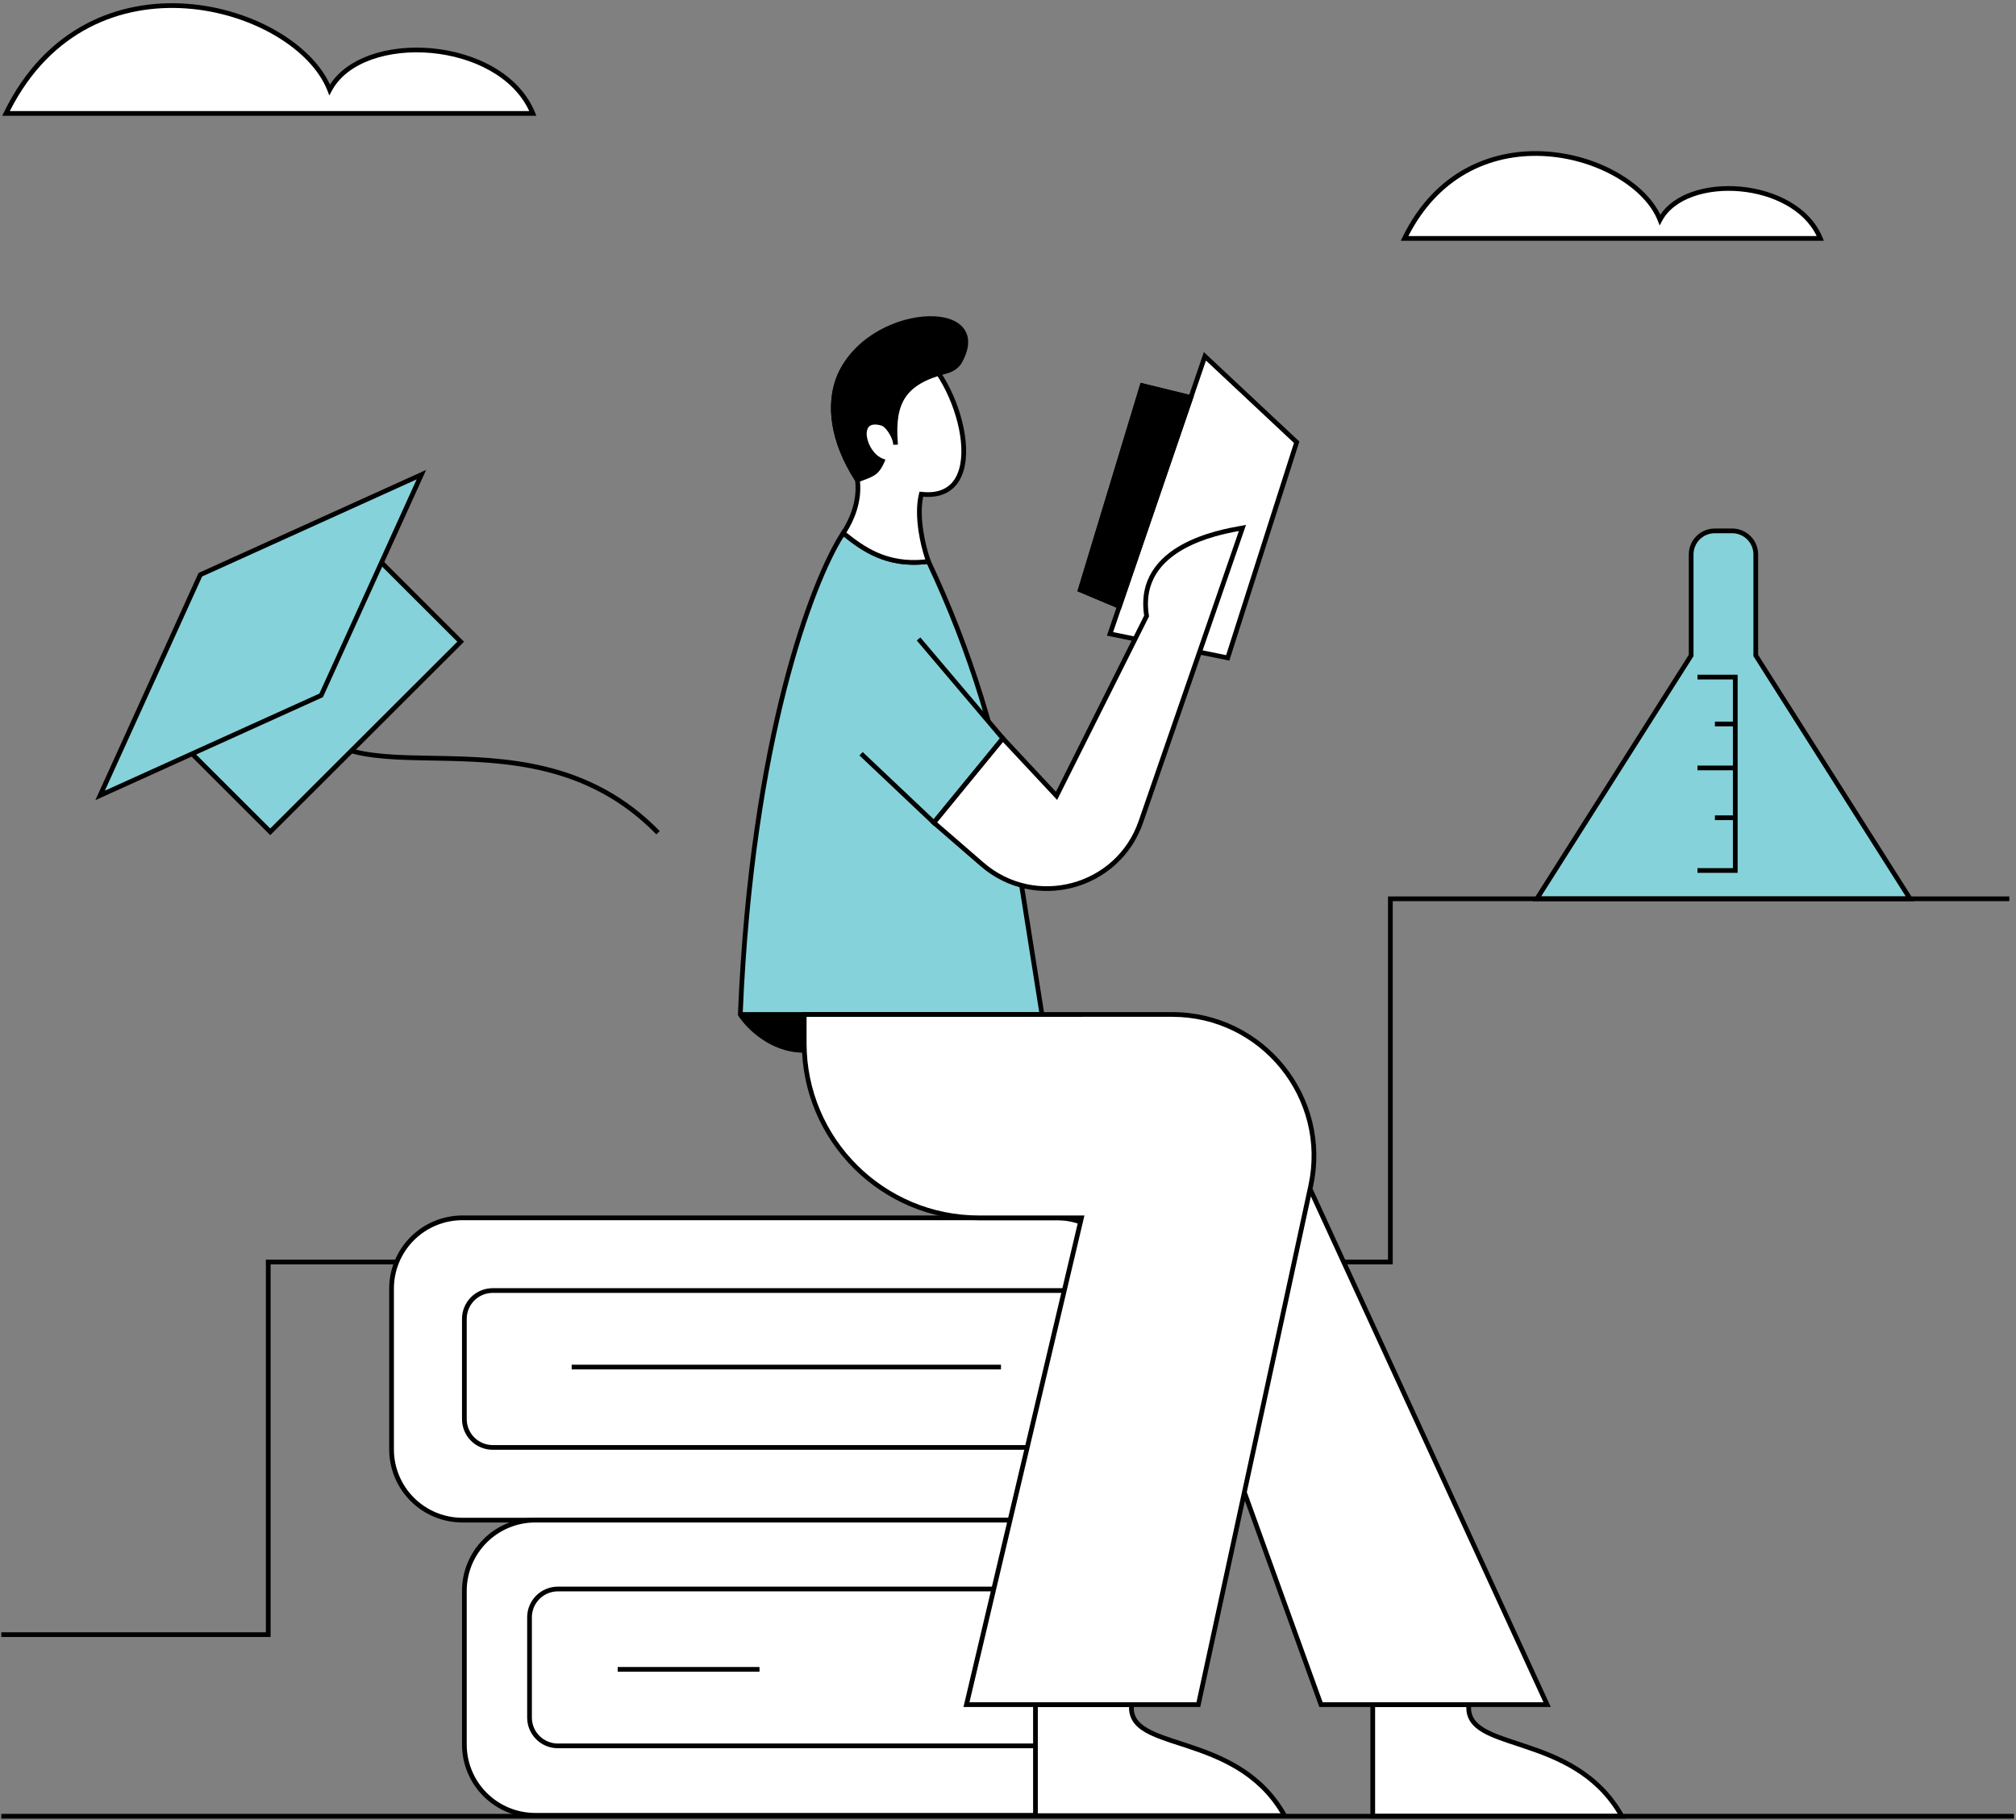
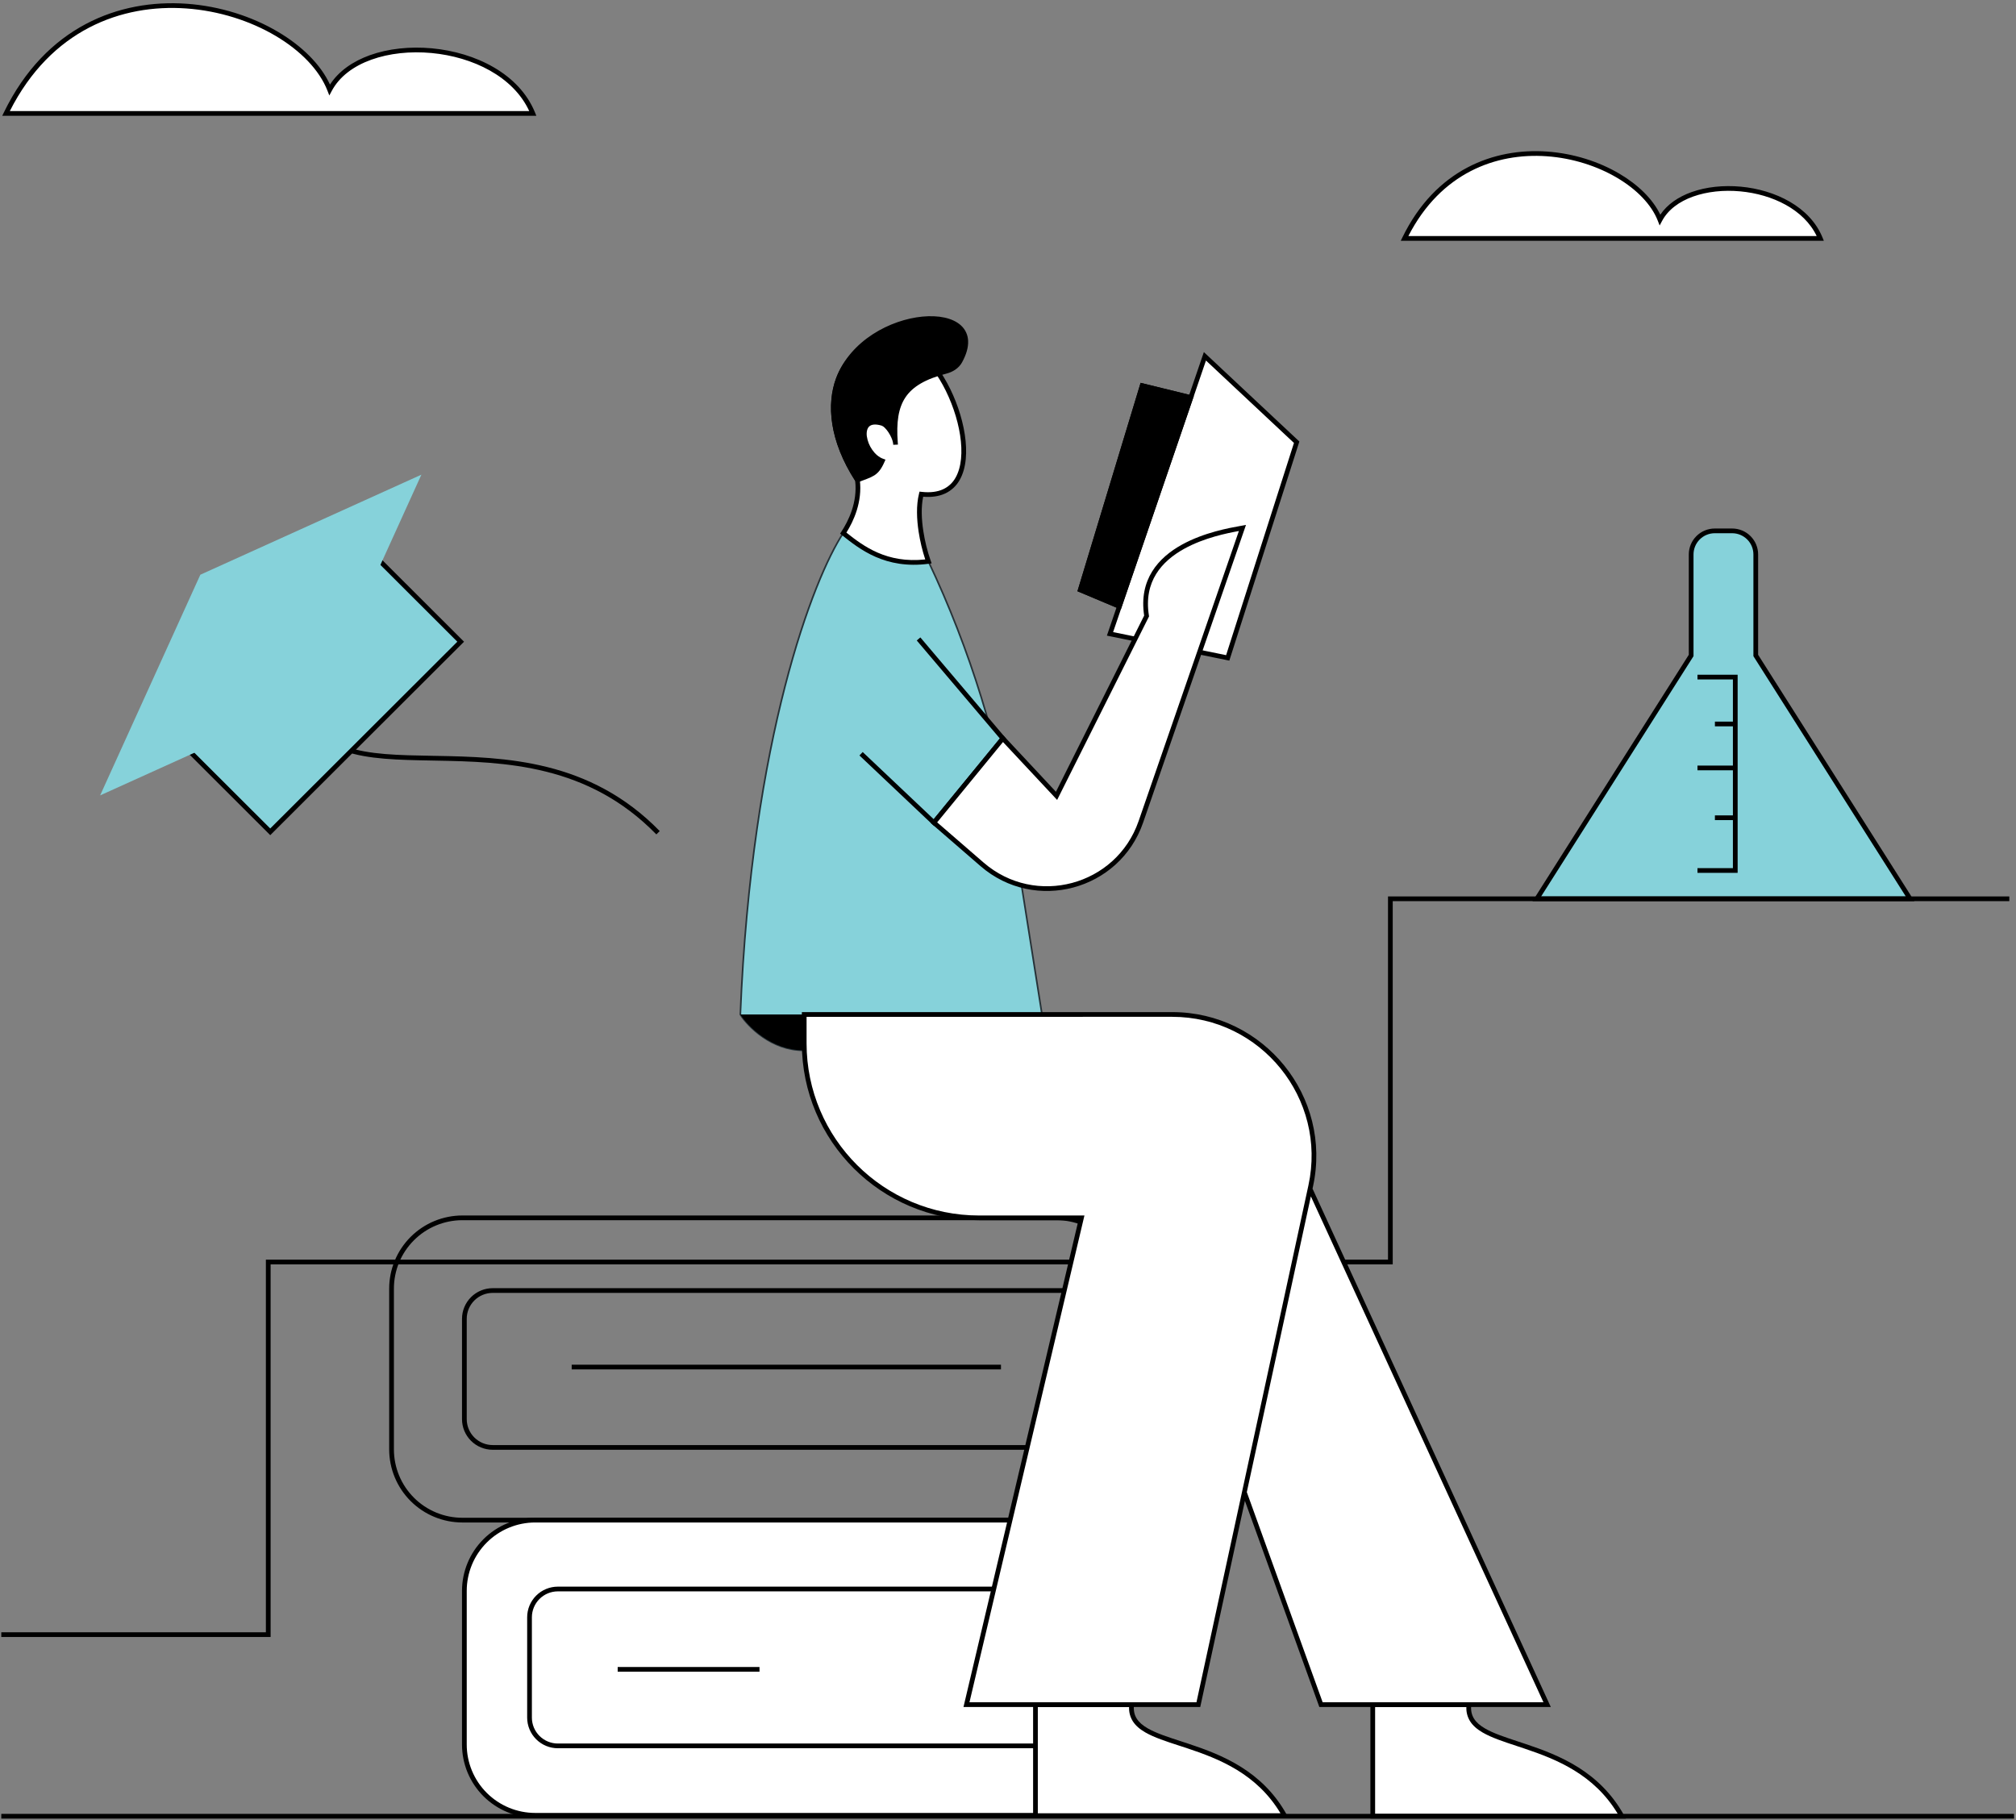
<svg xmlns="http://www.w3.org/2000/svg" width="618" height="558" viewBox="0 0 618 558" fill="none">
  <rect x="0" y="0" width="618" height="558" fill="#808080" stroke="none" />
  <g clip-path="url(#clip0_20_11)">
    <path d="M525.661 162.741H530.985C532.906 162.741 534.748 163.503 536.107 164.859C537.465 166.215 538.229 168.054 538.229 169.972V200.939L585.533 275.528H471.113L518.419 200.937V169.97C518.419 168.053 519.182 166.214 520.54 164.858C521.899 163.503 523.74 162.741 525.661 162.741Z" fill="#86D2DA" />
    <path fill-rule="evenodd" clip-rule="evenodd" d="M538.952 169.97C538.952 168.926 538.746 167.891 538.346 166.926C537.946 165.961 537.359 165.085 536.62 164.346C535.88 163.607 535.002 163.021 534.035 162.622C533.069 162.222 532.033 162.016 530.987 162.016H525.661C524.615 162.016 523.579 162.222 522.612 162.622C521.646 163.021 520.768 163.607 520.028 164.346C519.288 165.085 518.702 165.961 518.301 166.926C517.901 167.891 517.695 168.926 517.696 169.97V200.727L469.799 276.251H586.849L538.952 200.727V169.97ZM530.987 163.463C532.715 163.463 534.373 164.149 535.595 165.369C536.818 166.589 537.504 168.244 537.504 169.97V201.149L584.218 274.806H472.428L519.143 201.147V169.968C519.143 168.243 519.83 166.588 521.052 165.367C522.275 164.147 523.932 163.462 525.661 163.462L530.987 163.463Z" fill="black" />
    <path fill-rule="evenodd" clip-rule="evenodd" d="M615.95 274.806H425.49V386.148H81.506V500.383H0.397V501.829H82.954V387.602H426.938V276.251H615.95V274.806Z" fill="black" />
    <path fill-rule="evenodd" clip-rule="evenodd" d="M532.669 206.843H520.357V208.288H531.219V221.215H525.703V222.661H531.219V234.692H520.357V236.137H531.219V249.961H525.703V251.408H531.219V266.132H520.357V267.577H532.669V206.843Z" fill="black" />
    <path d="M508.861 67.393C516.635 52.821 550.585 54.869 558.016 73.087H430.552C450.564 32.095 500.857 46.898 508.861 67.393Z" fill="white" />
    <path fill-rule="evenodd" clip-rule="evenodd" d="M495.696 54.495C501.764 58.074 506.265 62.732 508.188 67.656L508.76 69.123L509.501 67.734C511.334 64.294 514.741 61.785 519.021 60.254C523.302 58.724 528.394 58.187 533.501 58.663C543.36 59.582 553.002 64.228 556.902 72.363H431.731C441.665 52.988 458.613 46.803 474.163 47.903C482.086 48.466 489.64 50.923 495.696 54.495ZM474.263 46.461C457.935 45.305 440.058 51.973 429.909 72.77L429.399 73.81H559.092L558.686 72.814C554.825 63.35 544.154 58.202 533.635 57.224C528.353 56.733 523.039 57.279 518.529 58.894C514.524 60.327 511.112 62.621 508.963 65.819C506.653 61.008 502.154 56.626 496.431 53.251C490.183 49.564 482.411 47.039 474.263 46.461Z" fill="black" />
-     <path d="M141.753 373.333H323.891C329.653 373.333 335.178 375.618 339.253 379.686C343.327 383.753 345.616 389.27 345.616 395.022V444.31C345.616 450.063 343.327 455.58 339.253 459.647C335.178 463.715 329.653 466 323.891 466H141.753C135.991 466 130.466 463.715 126.391 459.647C122.317 455.58 120.028 450.063 120.028 444.31V395.024C120.028 392.176 120.59 389.355 121.682 386.723C122.773 384.092 124.373 381.7 126.391 379.686C128.408 377.672 130.803 376.074 133.439 374.984C136.075 373.894 138.9 373.333 141.753 373.333Z" fill="white" />
    <path fill-rule="evenodd" clip-rule="evenodd" d="M346.341 395.024C346.341 392.081 345.76 389.166 344.632 386.447C343.504 383.727 341.851 381.256 339.766 379.175C337.681 377.094 335.206 375.443 332.483 374.316C329.759 373.19 326.839 372.611 323.891 372.611H141.754C138.805 372.611 135.886 373.19 133.162 374.316C130.438 375.443 127.964 377.094 125.879 379.175C123.794 381.256 122.141 383.727 121.012 386.447C119.884 389.166 119.304 392.081 119.304 395.024V444.312C119.304 447.256 119.884 450.17 121.012 452.89C122.141 455.609 123.794 458.08 125.879 460.161C127.964 462.242 130.438 463.893 133.162 465.02C135.886 466.146 138.805 466.726 141.754 466.725H323.891C326.839 466.726 329.759 466.146 332.483 465.02C335.206 463.893 337.681 462.242 339.766 460.161C341.851 458.08 343.504 455.609 344.632 452.89C345.76 450.17 346.341 447.256 346.341 444.312V395.024ZM323.891 374.056C329.461 374.056 334.803 376.265 338.742 380.198C342.68 384.13 344.893 389.463 344.893 395.024V444.312C344.893 447.066 344.35 449.792 343.295 452.336C342.239 454.88 340.692 457.192 338.742 459.139C336.792 461.086 334.477 462.631 331.929 463.684C329.38 464.738 326.649 465.28 323.891 465.28H141.754C138.996 465.28 136.264 464.738 133.716 463.684C131.168 462.631 128.853 461.086 126.903 459.139C124.952 457.192 123.405 454.88 122.35 452.336C121.295 449.792 120.752 447.066 120.752 444.312V395.024C120.752 389.463 122.964 384.13 126.903 380.198C130.842 376.265 136.184 374.056 141.754 374.056H323.891Z" fill="black" />
    <path fill-rule="evenodd" clip-rule="evenodd" d="M333.416 394.897H151.041C148.544 394.897 146.15 395.888 144.384 397.651C142.619 399.413 141.627 401.804 141.626 404.296V435.038C141.626 437.531 142.618 439.922 144.384 441.685C146.149 443.447 148.544 444.437 151.041 444.437H333.416V394.897ZM331.968 396.344V442.992H151.041C149.995 442.992 148.959 442.786 147.992 442.387C147.026 441.987 146.148 441.401 145.408 440.662C144.668 439.924 144.082 439.047 143.681 438.082C143.281 437.117 143.075 436.083 143.076 435.038V404.296C143.076 402.187 143.915 400.165 145.408 398.673C146.902 397.182 148.928 396.344 151.041 396.344H331.968Z" fill="black" />
    <path fill-rule="evenodd" clip-rule="evenodd" d="M306.844 418.357H175.25V419.798H306.844V418.357Z" fill="black" />
    <path d="M164.076 466.002H320.366C326.128 466.002 331.654 468.287 335.728 472.354C339.802 476.422 342.091 481.939 342.091 487.691V534.799C342.091 540.551 339.802 546.068 335.728 550.136C331.654 554.203 326.128 556.488 320.366 556.488H164.076C158.314 556.488 152.788 554.203 148.714 550.136C144.64 546.068 142.351 540.551 142.351 534.799V487.691C142.351 481.939 144.64 476.422 148.714 472.354C152.788 468.287 158.314 466.002 164.076 466.002Z" fill="white" />
    <path fill-rule="evenodd" clip-rule="evenodd" d="M342.815 487.693C342.815 481.749 340.45 476.048 336.24 471.845C332.03 467.641 326.32 465.28 320.366 465.28H164.076C158.122 465.28 152.412 467.642 148.202 471.845C143.992 476.048 141.627 481.749 141.626 487.693V534.8C141.627 540.745 143.992 546.445 148.202 550.648C152.412 554.852 158.122 557.213 164.076 557.214H320.366C326.32 557.213 332.03 554.852 336.24 550.648C340.45 546.445 342.815 540.745 342.815 534.8V487.693ZM320.366 466.725C323.124 466.725 325.855 467.268 328.403 468.321C330.951 469.375 333.266 470.92 335.216 472.867C337.166 474.814 338.713 477.125 339.768 479.669C340.823 482.213 341.366 484.94 341.366 487.693V534.8C341.366 540.361 339.153 545.694 335.215 549.626C331.277 553.558 325.935 555.767 320.366 555.767H164.076C161.318 555.766 158.587 555.224 156.039 554.17C153.491 553.116 151.176 551.571 149.226 549.624C147.276 547.677 145.729 545.365 144.674 542.821C143.618 540.277 143.075 537.551 143.076 534.797V487.69C143.076 482.129 145.288 476.796 149.226 472.864C153.164 468.932 158.506 466.722 164.076 466.722L320.366 466.725Z" fill="black" />
    <path d="M332.693 487.117H171.016C168.711 487.117 166.501 488.031 164.871 489.658C163.241 491.285 162.326 493.492 162.326 495.793V526.534C162.326 528.835 163.241 531.042 164.871 532.669C166.501 534.296 168.711 535.21 171.016 535.21H332.693V487.117Z" fill="white" />
    <path fill-rule="evenodd" clip-rule="evenodd" d="M333.416 486.392H171.016C168.519 486.392 166.124 487.382 164.359 489.145C162.593 490.908 161.601 493.298 161.601 495.791V526.535C161.601 527.769 161.844 528.991 162.317 530.132C162.79 531.272 163.484 532.309 164.358 533.182C165.232 534.054 166.27 534.747 167.413 535.219C168.555 535.691 169.779 535.934 171.016 535.934H333.416V486.392ZM331.968 487.839V534.487H171.016C168.903 534.487 166.876 533.649 165.382 532.157C163.888 530.666 163.049 528.643 163.049 526.533V495.793C163.049 493.684 163.889 491.661 165.383 490.17C166.877 488.678 168.903 487.841 171.016 487.841L331.968 487.839Z" fill="black" />
    <path fill-rule="evenodd" clip-rule="evenodd" d="M232.823 511.028H189.348V512.474H232.823V511.028Z" fill="black" />
    <path d="M258.489 163.419C263.929 167.761 271.544 173.835 284.6 172.1C297.4 199.146 306.271 227.878 310.943 257.425L319.42 310.987H246.335V321.974C236.464 321.974 229.298 314.649 226.947 310.987C230.428 225.921 249.431 177.168 258.489 163.419Z" fill="#86D2DA" stroke="#263238" stroke-width="0.5" stroke-linecap="round" stroke-linejoin="round" />
-     <path fill-rule="evenodd" clip-rule="evenodd" d="M258.319 162.365L258.939 162.86C264.37 167.186 271.767 173.081 284.501 171.388L285.025 171.319L285.253 171.795C298.083 198.903 306.974 227.7 311.657 257.315L320.259 311.709H247.049V322.703H246.326C241.206 322.703 236.805 320.801 233.4 318.455C229.995 316.108 227.553 313.291 226.328 311.382L226.205 311.19L226.216 310.961C229.698 225.833 248.716 176.926 257.883 163.031L258.319 162.365ZM245.602 311.71H228.334C230.002 313.849 231.988 315.72 234.223 317.258C237.29 319.375 241.155 321.069 245.595 321.237L245.602 311.71ZM227.694 310.265C231.195 227.065 249.563 178.905 258.662 164.488C264.017 168.745 271.612 174.378 284.167 172.888C296.818 199.734 305.592 228.235 310.226 257.54L318.572 310.265H227.694Z" fill="black" />
    <path d="M246.335 321.974C236.464 321.974 229.298 314.65 226.947 310.987H246.335V321.974Z" fill="black" />
    <path d="M286.282 252.177L263.958 231.064L281.582 195.874L307.431 226.375L286.282 252.177Z" fill="#86D2DA" />
    <path fill-rule="evenodd" clip-rule="evenodd" d="M306.489 226.38L281.03 196.338L282.135 195.405L308.373 226.363L286.349 253.238L263.46 231.589L264.457 230.539L286.215 251.118L306.489 226.38Z" fill="black" />
    <path d="M343.153 185.876L340.268 194.317L376.353 201.683L397.494 135.568L369.372 109.227L365.043 121.885L350.153 118.228L331.177 180.837L343.153 185.876Z" fill="white" />
    <path fill-rule="evenodd" clip-rule="evenodd" d="M369.041 107.934L364.566 121.024L349.652 117.364L330.288 181.247L342.249 186.278L339.316 194.856L376.845 202.518L398.317 135.35L369.041 107.934ZM342.719 184.909L332.053 180.424L350.641 119.094L364.096 122.399L342.719 184.909ZM396.659 135.785L375.863 200.844L341.218 193.773L369.688 110.522L396.659 135.785Z" fill="black" />
    <path d="M350.141 118.228L365.031 121.885L343.148 185.876L331.165 180.837L350.141 118.228Z" fill="black" />
    <path fill-rule="evenodd" clip-rule="evenodd" d="M349.652 117.364L330.288 181.247L343.588 186.839L365.978 121.365L349.652 117.364ZM364.096 122.399L342.719 184.911L332.053 180.423L350.64 119.094L364.096 122.399Z" fill="black" />
    <path d="M317.418 556.605V522.563H346.894C345.287 537.474 379.05 530.212 393.789 556.605H317.418Z" fill="white" />
    <path fill-rule="evenodd" clip-rule="evenodd" d="M347.7 521.841H316.695V557.327H395.023L394.422 556.253C386.908 542.802 374.544 537.952 364.44 534.59C363.581 534.304 362.743 534.031 361.923 533.763C357.889 532.45 354.399 531.313 351.833 529.832C350.305 528.953 349.17 527.983 348.457 526.84C347.744 525.696 347.439 524.362 347.608 522.641L347.7 521.841ZM346.118 523.286C346.045 524.805 346.432 526.31 347.228 527.606C348.113 529.022 349.465 530.137 351.108 531.084C353.824 532.647 357.492 533.843 361.523 535.151C362.33 535.412 363.151 535.68 363.984 535.956C373.761 539.204 385.262 543.751 392.535 555.877H318.142V523.286H346.118Z" fill="black" />
    <path d="M420.812 556.776V522.563H450.289C448.682 537.474 482.445 530.383 497.184 556.776H420.812Z" fill="white" />
    <path fill-rule="evenodd" clip-rule="evenodd" d="M451.095 521.841H420.09V557.5H498.417L497.817 556.424C490.305 542.973 477.944 538.074 467.839 534.685C466.99 534.4 466.155 534.124 465.345 533.858C461.303 532.521 457.801 531.366 455.232 529.869C453.704 528.981 452.567 528.005 451.854 526.858C451.141 525.711 450.824 524.371 451.005 522.649L451.095 521.841ZM449.513 523.286C449.439 524.806 449.826 526.314 450.623 527.611C451.506 529.032 452.859 530.152 454.502 531.11C457.217 532.691 460.897 533.904 464.94 535.238C465.739 535.502 466.552 535.77 467.375 536.048C477.155 539.335 488.656 543.92 495.93 556.055H421.538V523.286H449.513Z" fill="black" />
    <path d="M307.431 226.372L286.282 252.177L301.048 264.962C317.319 279.056 342.702 272.261 349.729 251.93L380.861 161.855C375.041 162.916 348.001 167.078 351.487 188.833L323.878 243.966L307.431 226.372Z" fill="white" />
    <path fill-rule="evenodd" clip-rule="evenodd" d="M381.954 160.92L380.734 161.143C380.564 161.176 380.371 161.21 380.16 161.245C376.856 161.837 369.082 163.228 362.339 166.952C358.744 168.935 355.397 171.605 353.174 175.211C350.967 178.782 349.908 183.223 350.74 188.716L323.697 242.722L307.404 225.282L285.285 252.274L300.577 265.517C317.236 279.945 343.223 272.989 350.419 252.176L381.954 160.92ZM379.777 162.784L349.041 251.703C342.181 271.547 317.402 278.18 301.518 264.424L287.288 252.099L307.467 227.471L324.062 245.223L352.237 188.952L352.201 188.722C351.353 183.443 352.371 179.281 354.408 175.969C356.444 172.656 359.579 170.128 363.038 168.218C369.165 164.834 376.202 163.433 379.777 162.785V162.784Z" fill="black" />
    <path d="M284.606 172.105C271.558 173.84 263.935 167.764 258.489 163.419C260.666 160.122 263.711 154.089 262.842 147.152C254.896 134.87 254.091 123.875 257.012 116.107C260.873 105.837 271.25 101.212 280.248 106.726C294.258 115.309 304.919 154.04 282.423 151.492C280.691 158.434 283.155 168.127 284.606 172.105Z" fill="white" />
    <path fill-rule="evenodd" clip-rule="evenodd" d="M266.432 104.828C270.845 102.988 275.937 103.23 280.635 106.106C284.289 108.346 287.656 112.499 290.309 117.352C292.962 122.205 294.936 127.858 295.75 133.172C296.565 138.486 296.248 143.522 294.184 147.135C293.168 148.973 291.587 150.437 289.674 151.309C287.841 152.139 285.623 152.495 282.997 152.271C282.318 155.491 282.502 159.274 283.041 162.801C283.51 165.882 284.263 168.914 285.29 171.858L285.597 172.705L284.706 172.824C271.346 174.601 263.521 168.359 258.059 164.012L257.528 163.589L257.891 163.038C260.015 159.818 262.92 154.037 262.148 147.411C254.195 135.041 253.333 123.858 256.34 115.861C258.333 110.551 262.024 106.665 266.432 104.828ZM266.989 106.164C262.993 107.829 259.565 111.389 257.696 116.359C254.874 123.864 255.605 134.621 263.457 146.757L263.547 146.896L263.567 147.066C264.416 153.881 261.636 159.813 259.46 163.272C264.706 167.445 271.817 172.771 283.629 171.5C282.725 168.736 282.049 165.902 281.605 163.028C281.02 159.2 280.823 154.931 281.728 151.324L281.882 150.709L282.512 150.78C285.227 151.087 287.383 150.766 289.07 150C290.706 149.255 292.058 148.002 292.923 146.428C294.749 143.227 295.109 138.554 294.316 133.399C293.527 128.27 291.614 122.783 289.033 118.054C286.451 113.325 283.226 109.402 279.876 107.348C275.575 104.705 270.976 104.501 266.989 106.164Z" fill="black" />
    <path d="M270.463 141.326C268.657 145.432 267.199 145.432 262.849 147.15C254.903 134.868 254.098 123.873 257.019 116.105C265.675 93.558 304.804 91.598 294.272 110.745C293.39 112.347 291.743 113.363 289.971 113.823C276.96 117.198 273.528 123.239 274.487 135.748C274.516 135.931 274.531 136.115 274.533 136.3C274.516 136.116 274.502 135.931 274.487 135.748C274.148 133.545 272.043 130.263 270.463 129.79C261.761 127.185 264.589 139.233 270.463 141.326Z" fill="black" />
    <path fill-rule="evenodd" clip-rule="evenodd" d="M296.774 104.52C296.861 106.43 296.265 108.626 294.907 111.094C293.902 112.918 292.056 114.029 290.155 114.522C283.717 116.192 279.812 118.483 277.595 121.765C275.378 125.047 274.74 129.476 275.21 135.66C275.242 135.869 275.259 136.081 275.26 136.293L273.815 136.354C273.798 136.185 273.785 135.999 273.771 135.824C273.62 134.868 273.068 133.609 272.344 132.515C272.017 132.013 271.638 131.548 271.213 131.125C270.948 130.841 270.622 130.619 270.259 130.476C268.196 129.859 267.055 130.178 266.459 130.725C265.864 131.273 265.556 132.335 265.719 133.704C265.933 135.198 266.495 136.62 267.361 137.857C268.258 139.157 269.426 140.181 270.711 140.638L271.444 140.899L271.13 141.609C270.197 143.736 269.304 144.902 268.006 145.735C267.335 146.142 266.626 146.482 265.889 146.752C265.534 146.893 265.152 147.035 264.747 147.187L264.609 147.238C264.149 147.408 263.655 147.596 263.119 147.809L262.566 148.028L262.243 147.52C254.203 135.092 253.324 123.857 256.344 115.832C260.804 104.227 273.046 97.986 282.777 97.054C287.626 96.59 292.059 97.421 294.607 99.789C295.267 100.392 295.799 101.122 296.171 101.935C296.543 102.747 296.748 103.627 296.774 104.52ZM273.613 131.825C273.644 127.409 274.443 123.837 276.39 120.955C278.9 117.247 283.215 114.829 289.798 113.123C291.44 112.697 292.887 111.767 293.644 110.396C294.921 108.077 295.406 106.147 295.341 104.586C295.323 103.882 295.162 103.188 294.869 102.548C294.576 101.907 294.156 101.332 293.634 100.858C291.54 98.911 287.626 98.054 282.929 98.504C273.567 99.401 261.917 105.414 257.71 116.358C254.928 123.759 255.604 134.319 263.153 146.255C263.493 146.126 263.812 146.005 264.112 145.893L264.246 145.842C264.655 145.689 265.027 145.551 265.37 145.413C266.019 145.176 266.645 144.877 267.237 144.52C268.085 143.973 268.764 143.219 269.513 141.692C268.177 141.028 267.043 139.926 266.183 138.679C265.183 137.25 264.536 135.604 264.295 133.877C264.105 132.298 264.378 130.685 265.483 129.663C266.622 128.617 268.391 128.407 270.679 129.094C271.264 129.301 271.792 129.64 272.223 130.086C272.724 130.582 273.171 131.129 273.556 131.718L273.613 131.825Z" fill="black" />
    <path d="M246.53 319.83V310.987H359.326C387.022 310.987 407.647 336.509 401.795 363.535L401.593 364.469L474.273 522.566H404.95L381.453 457.463L367.353 522.566H296.27L331.518 373.334H300.119C270.523 373.333 246.53 349.379 246.53 319.83Z" fill="white" />
    <path fill-rule="evenodd" clip-rule="evenodd" d="M245.806 310.265H359.327C387.482 310.265 408.454 336.211 402.503 363.689L402.352 364.387L475.398 523.288H404.44L381.623 460.083L367.933 523.288H295.354L330.602 374.056H300.119C270.122 374.056 245.807 349.777 245.807 319.832L245.806 310.265ZM382.206 457.416L405.458 521.846H473.144L401.841 366.749L382.206 457.416ZM247.253 311.715V319.835C247.253 348.981 270.923 372.616 300.119 372.616H332.432L297.187 521.841H366.774L401.093 363.383C406.848 336.808 386.566 311.71 359.332 311.71L247.253 311.715Z" fill="black" />
    <path d="M101.058 27.537C110.902 9.029 153.923 11.632 163.337 34.767H1.846C27.192 -17.288 90.919 1.509 101.058 27.537Z" fill="white" />
    <path fill-rule="evenodd" clip-rule="evenodd" d="M84.474 10.988C92.183 15.546 97.927 21.494 100.383 27.799L100.955 29.27L101.697 27.877C104.051 23.455 108.413 20.242 113.864 18.287C119.316 16.331 125.801 15.65 132.293 16.253C144.932 17.439 157.338 23.45 162.234 34.045H3.013C15.62 9.136 37.262 1.184 57.103 2.592C67.176 3.307 76.775 6.437 84.474 10.988ZM57.206 1.15C36.584 -0.314 14.013 8.123 1.197 34.45L0.688 35.491H164.414L164.008 34.496C159.155 22.572 145.723 16.057 132.429 14.816C125.759 14.193 119.056 14.886 113.375 16.924C108.207 18.788 103.842 21.767 101.155 25.932C98.297 19.747 92.558 14.091 85.201 9.745C77.319 5.078 67.502 1.88 57.206 1.15Z" fill="black" />
    <path fill-rule="evenodd" clip-rule="evenodd" d="M133.422 233.168C154.795 233.551 180.283 234.331 201.2 255.788L202.237 254.772C180.865 232.848 154.8 232.097 133.447 231.714C133.162 231.714 132.875 231.704 132.588 231.699C122.216 231.515 113.088 231.36 106.074 228.9C102.494 227.648 99.501 225.811 97.19 223.089C94.878 220.368 93.21 216.713 92.358 211.772L90.929 212.018C91.818 217.155 93.573 221.064 96.085 224.023C98.597 226.982 101.832 228.947 105.59 230.266C112.83 232.796 122.165 232.96 132.407 233.146L133.422 233.168Z" fill="black" />
    <path d="M82.838 254.997L55.187 227.39L113.562 169.109L141.208 196.716L82.838 254.997Z" fill="#86D2DA" />
    <path fill-rule="evenodd" clip-rule="evenodd" d="M54.161 227.39L113.565 168.082L142.249 196.72L82.845 256.027L54.161 227.39ZM56.211 227.39L82.838 253.975L140.19 196.716L113.564 170.131L56.211 227.39Z" fill="black" />
    <path d="M30.693 243.835L61.414 176.182L129.177 145.512L98.456 213.166L30.693 243.835Z" fill="#86D2DA" />
-     <path fill-rule="evenodd" clip-rule="evenodd" d="M29.237 245.287L60.869 175.643L130.626 144.064L98.995 213.717L29.237 245.287ZM32.146 242.383L97.91 212.614L127.726 146.957L61.964 176.726L32.146 242.383Z" fill="black" />
    <path fill-rule="evenodd" clip-rule="evenodd" d="M0.397 557.5H617.397V556.054H0.397V557.5Z" fill="black" />
  </g>
  <defs>
    <clipPath id="clip0_20_11">
      <rect width="618" height="557" fill="white" transform="translate(0 0.5)" />
    </clipPath>
  </defs>
</svg>